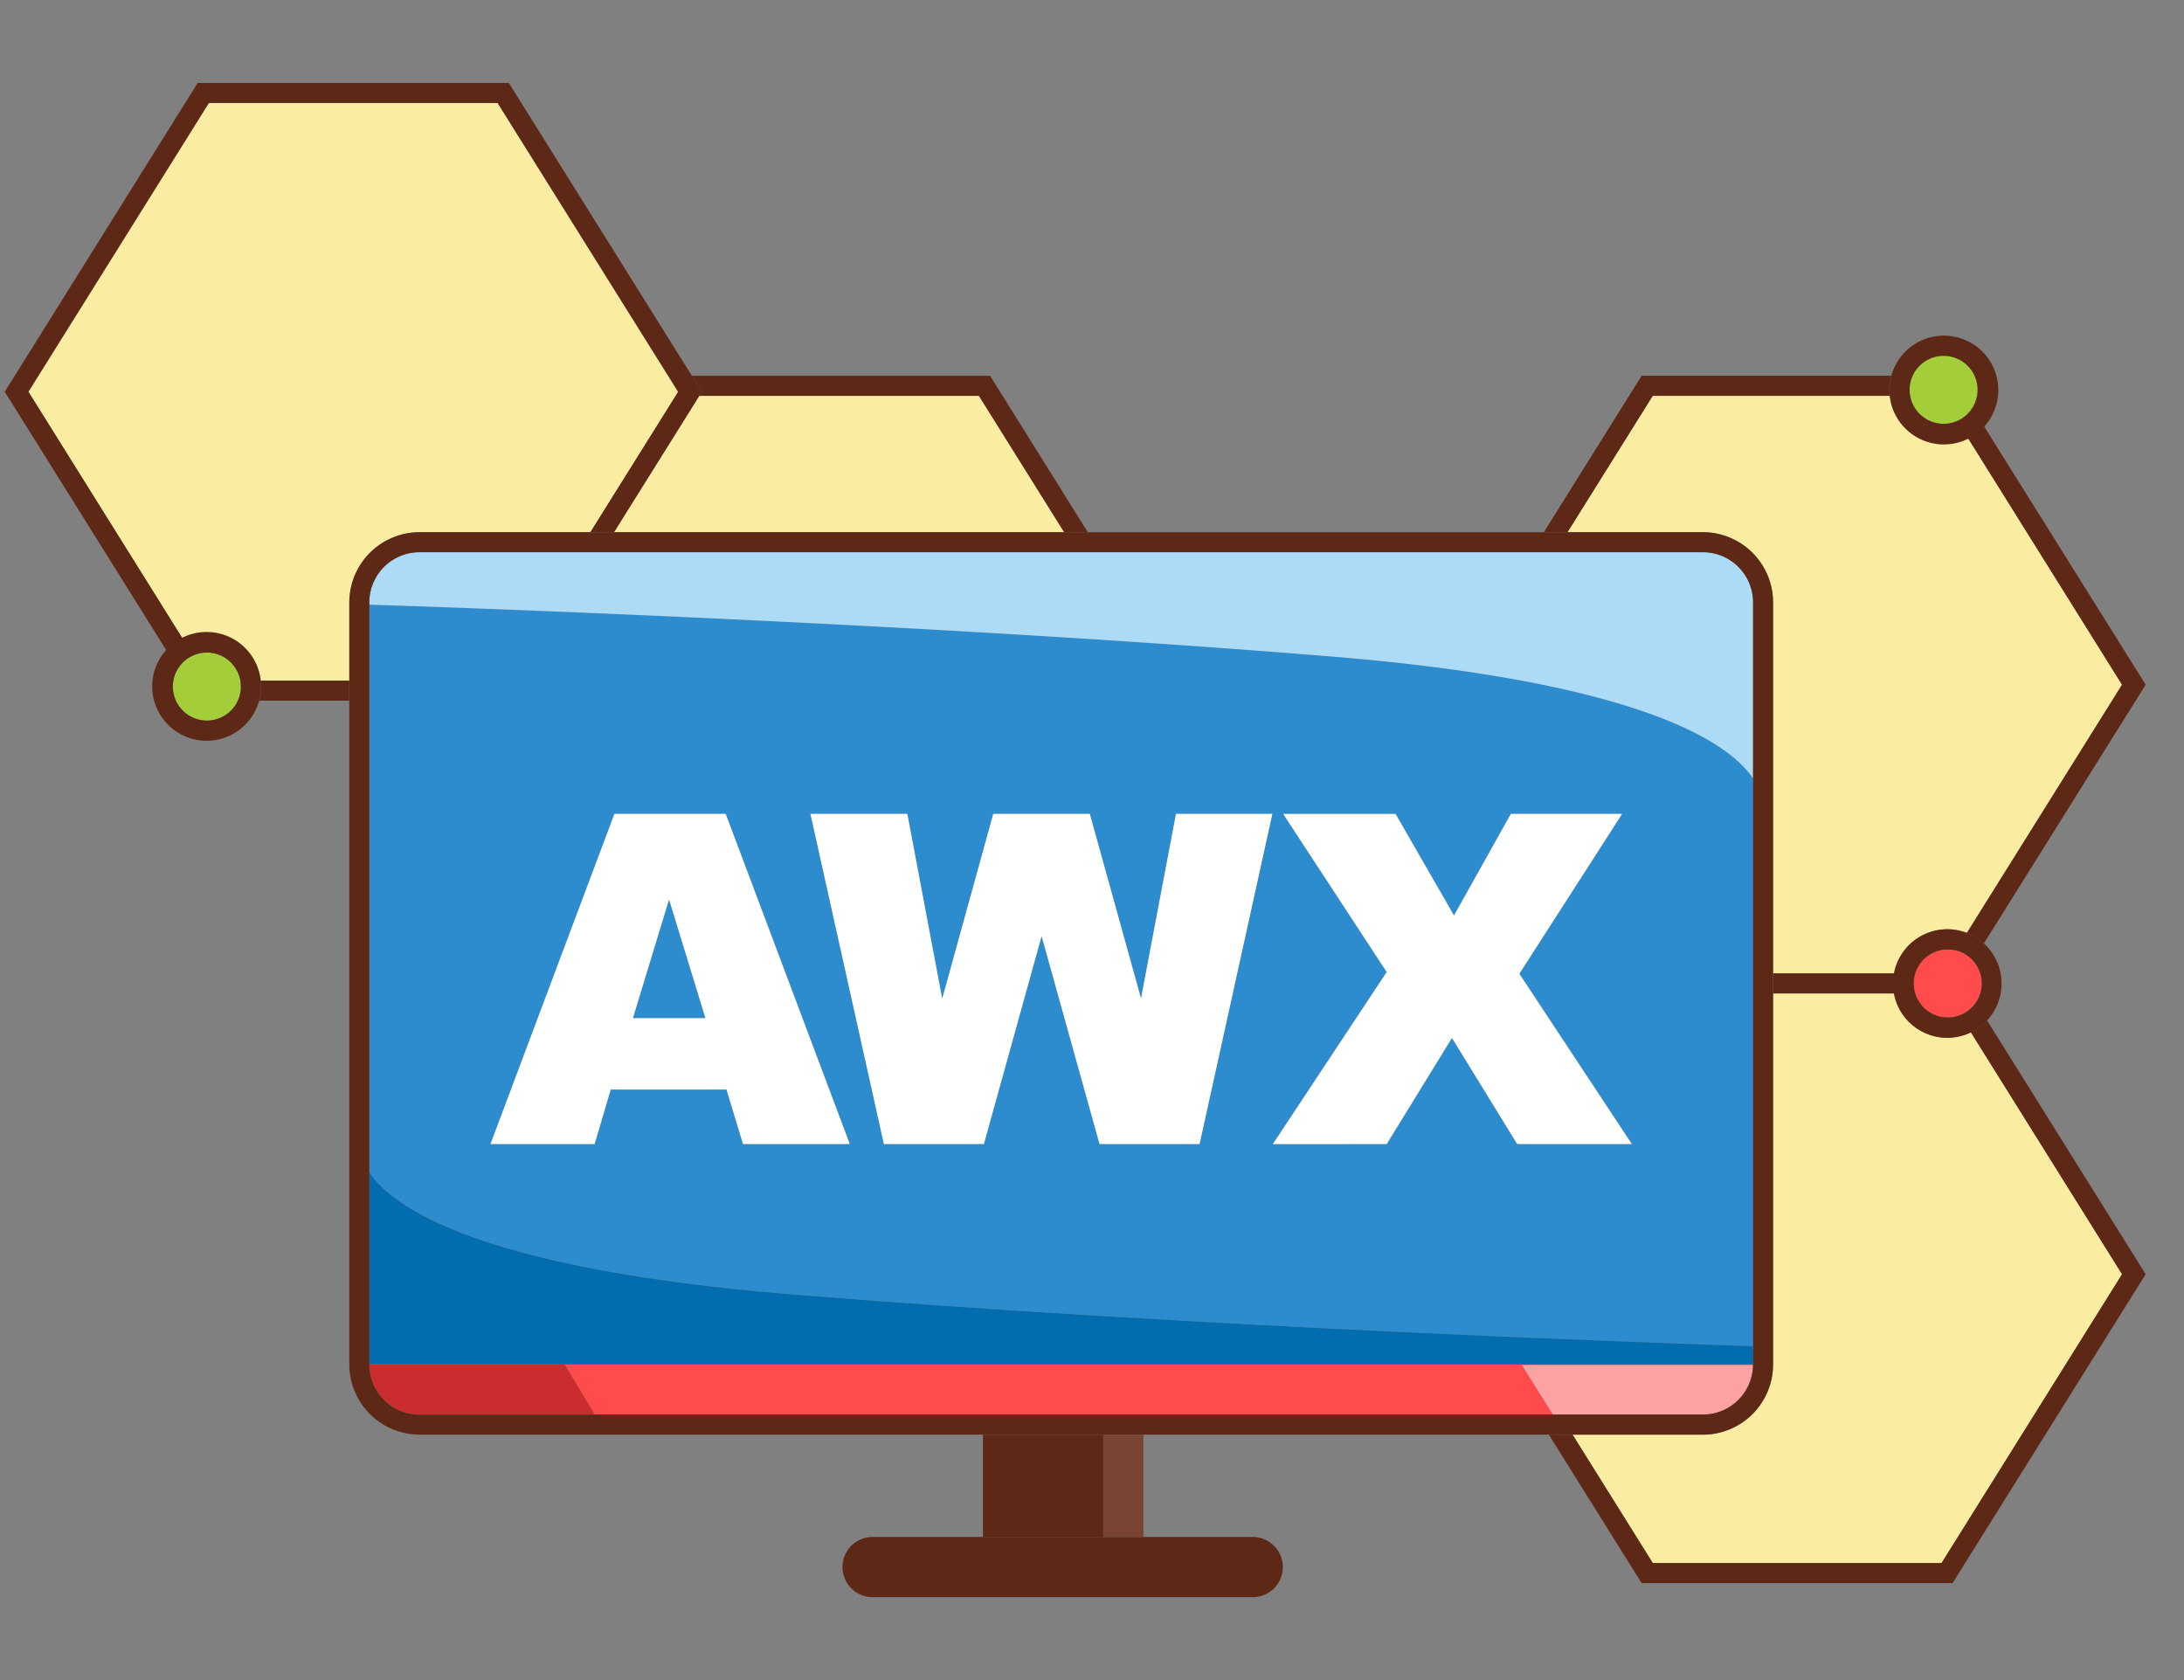
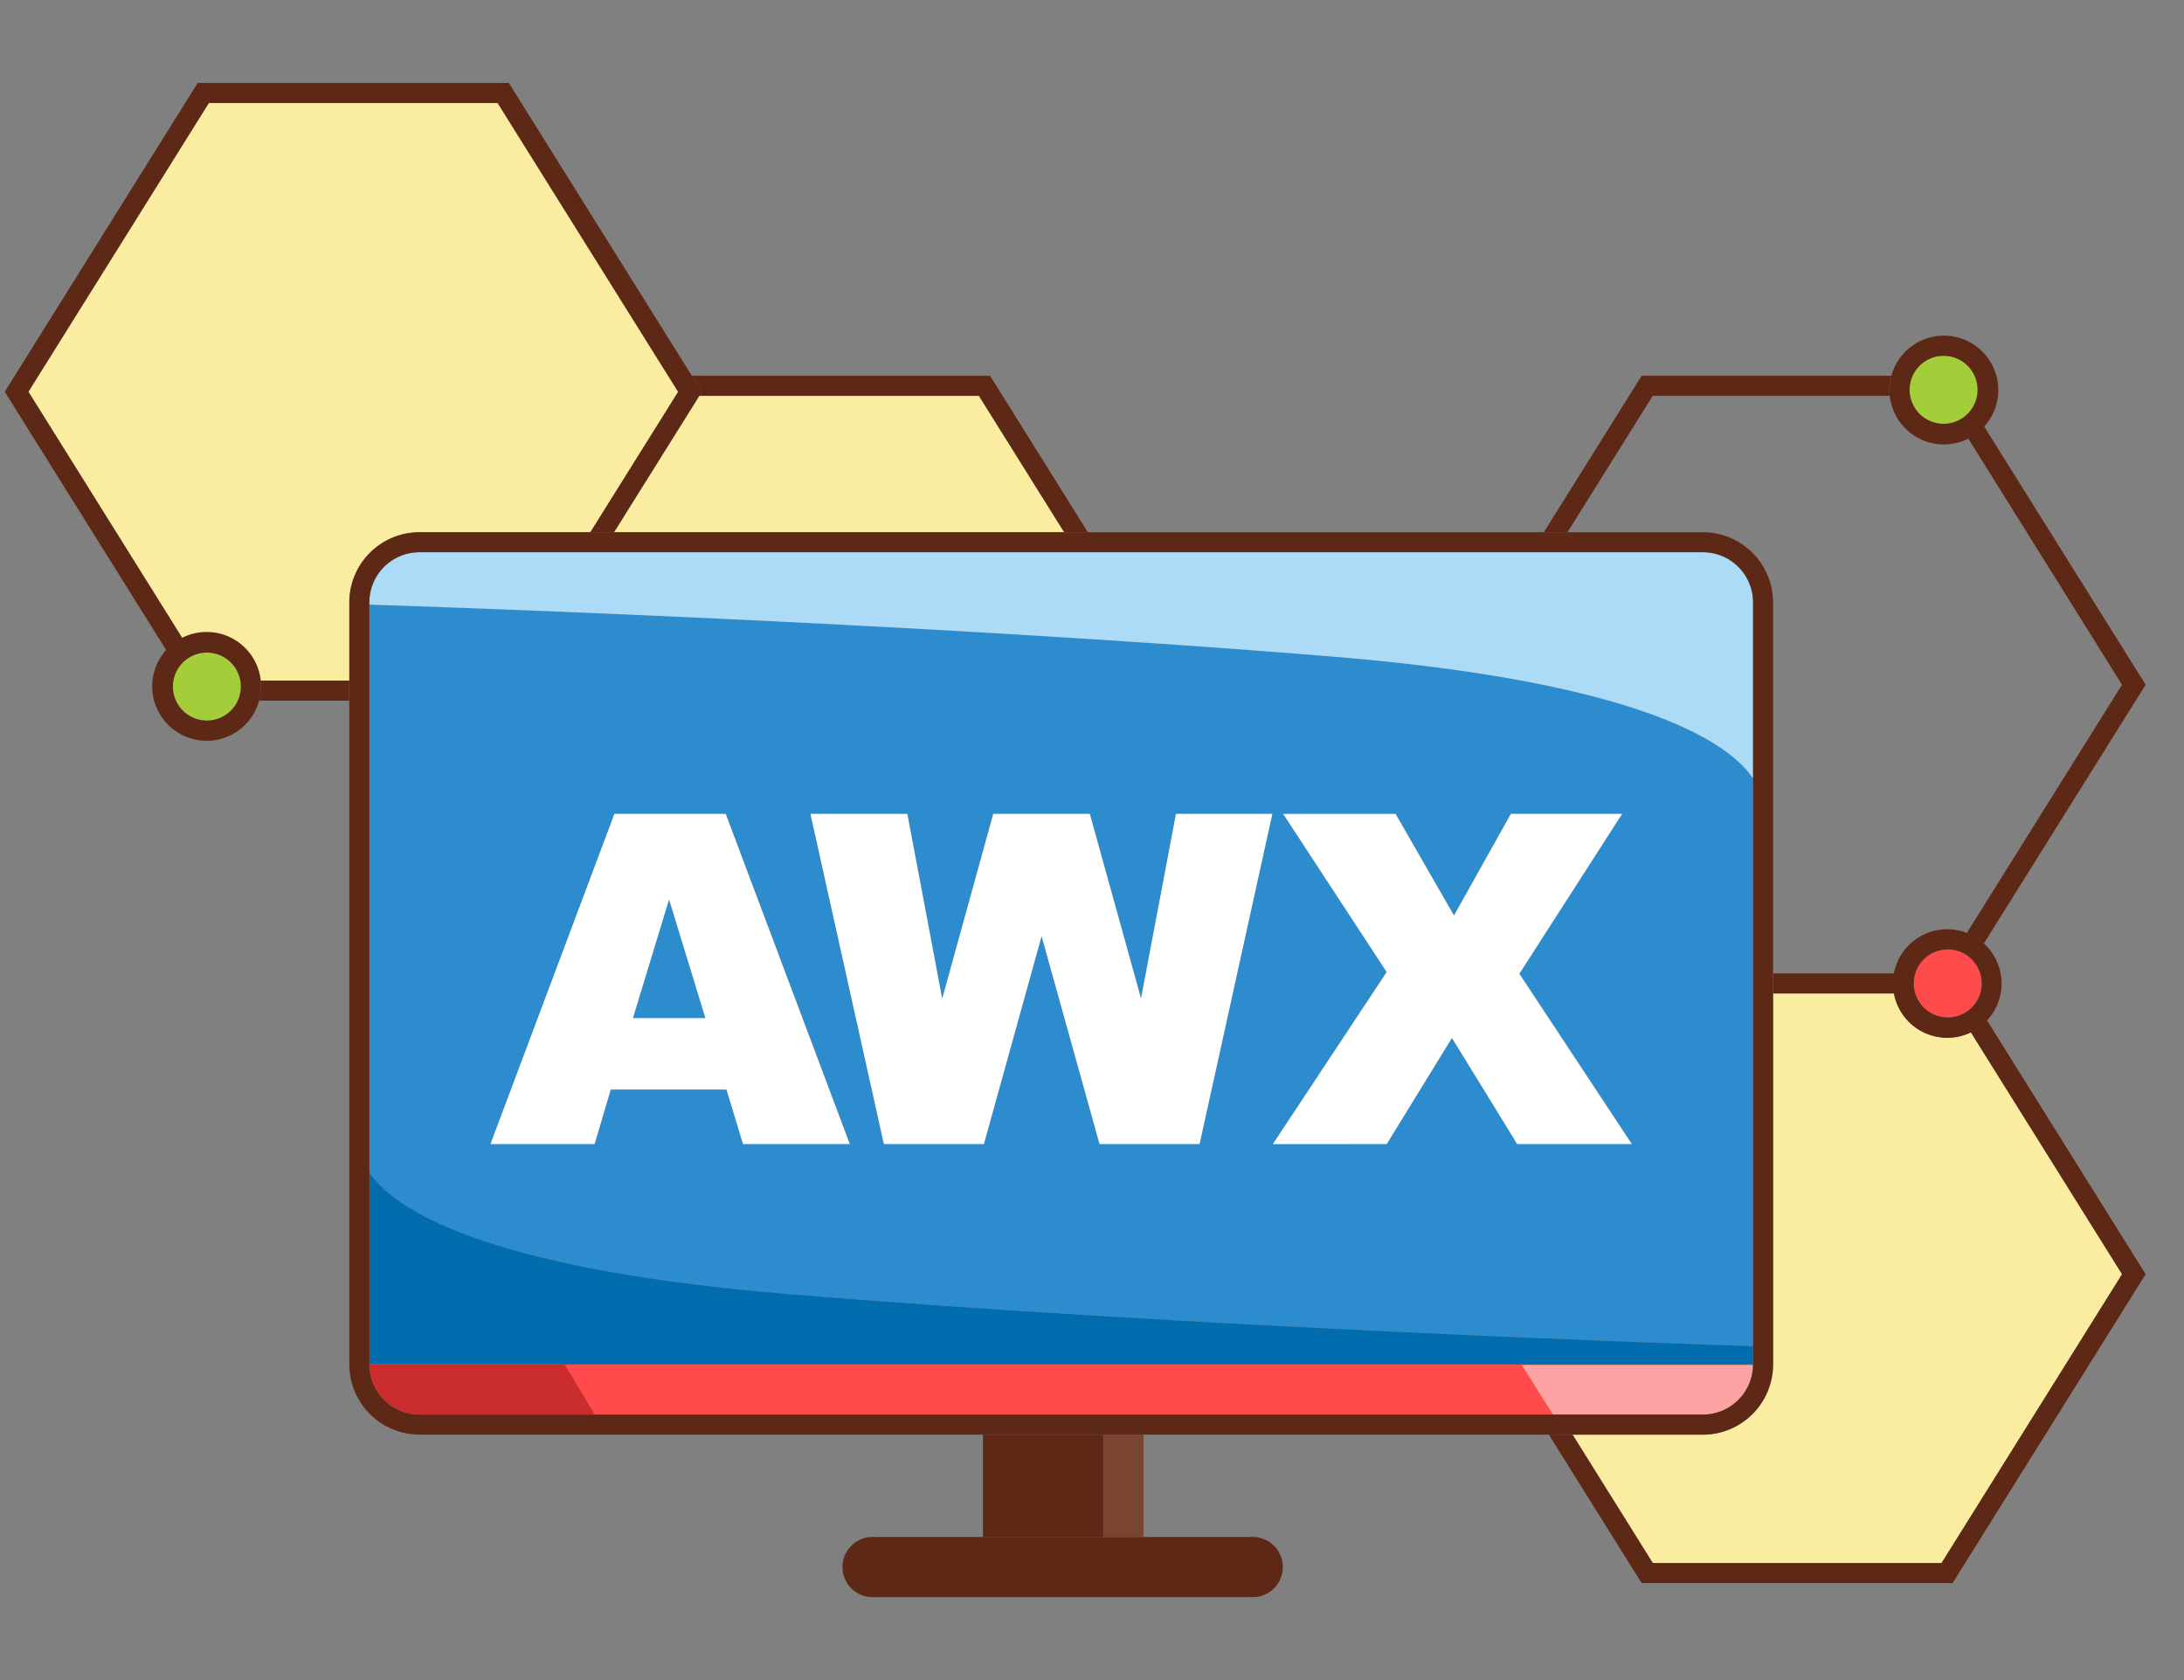
<svg xmlns="http://www.w3.org/2000/svg" viewBox="68 0 65 50">
  <rect x="68" y="0" width="65" height="50" fill="#808080" stroke="none" />
  <defs>
    <style>
      .cls-3{fill:#ff4b4b}.cls-6{fill:#faeda1}.cls-7{fill:#a4ce39}.cls-10{fill:#5d2815}.cls-11{fill:#2d8cce}
    </style>
  </defs>
  <path d="M0 0h200v50H0z" style="fill:none" />
  <path d="M124.38 29.566h-3.61v11.042a2.092 2.092 0 0 1-2.088 2.088h-3.878l2.387 3.82h8.595l5.372-8.595-4.501-7.201a1.607 1.607 0 0 1-2.277-1.155" class="cls-6" />
  <path d="M127.138 30.368a1.588 1.588 0 0 1-.483.353l4.501 7.201-5.372 8.595h-8.595l-2.387-3.82h-.704l2.585 4.136.175.28h9.256l.175-.28 5.372-8.595.198-.316-.198-.316-4.523-7.238Z" class="cls-10" />
-   <path d="M125.963 27.656c.196 0 .391.037.575.108l4.619-7.389-4.585-7.34a1.609 1.609 0 0 1-2.33-1.256h-7.052l-2.537 4.059h4.029a2.092 2.092 0 0 1 2.088 2.088v11.042h3.61a1.612 1.612 0 0 1 1.582-1.313" class="cls-6" />
  <path d="m126.57 13.038 4.585 7.34-4.619 7.389c.187.072.358.178.506.313l4.619-7.386.198-.316-.198-.316-4.619-7.386a1.6 1.6 0 0 1-.475.366m-2.216 16.226c0-.1.009-.2.028-.299h-3.607v.597h3.607a1.57 1.57 0 0 1-.028-.299m-9.699-13.429 2.537-4.059h7.054c-.023-.2-.008-.403.046-.597h-7.43l-.175.28-2.735 4.375h.704Z" class="cls-10" />
  <path d="m88.812 11.78-.123.197-2.414 3.86h13.397l-2.536-4.056h-8.323Z" class="cls-6" />
  <path d="m88.886 11.66-.075.12h8.323l2.537 4.059h.704l-2.734-4.376-.175-.28h-8.878l.101.161.197.316Z" class="cls-10" />
  <path d="M82.81 3.066h-8.594l-5.369 8.595 4.585 7.34a1.608 1.608 0 0 1 2.328 1.258h2.637v-2.331a2.092 2.092 0 0 1 2.088-2.088h5.088l2.611-4.176-5.374-8.597Z" class="cls-6" />
  <path d="m73.43 18.997-4.585-7.34 5.37-8.592h8.596l5.372 8.595-2.611 4.176h.704l2.414-3.86.123-.197.075-.12-.197-.316-.101-.161-5.272-8.434-.175-.28h-9.257l-.177.28-5.37 8.595-.198.316.198.316 4.616 7.386a1.6 1.6 0 0 1 .475-.366m4.964 1.26h-2.637c.023.2.008.403-.046.597h2.683v-.597Zm18.86 22.442h3.581v3.044h-3.581z" class="cls-10" />
  <path d="M91.525 38.518c12.189.997 26.638 1.48 28.649 1.544V23.168c-.664-1.003-3.164-2.864-12.535-3.63-12.187-.997-26.638-1.48-28.648-1.544v16.894c.666 1.003 3.168 2.862 12.534 3.629m14.663-14.299h3.345l1.739 3.023 1.693-3.023h3.311l-3.059 4.759 3.347 5.067h-3.412l-1.941-3.157-1.941 3.157h-3.391l3.389-5.121-3.082-4.706Zm-11.185 0 1.038 5.501 1.519-5.501h2.874l1.524 5.494 1.04-5.494h2.869l-2.166 9.827h-2.978l-1.724-6.187-1.717 6.187h-2.978l-2.187-9.826h2.885Zm-5.402 0 3.693 9.827h-3.179l-.492-1.622h-3.447l-.479 1.622h-3.1l3.693-9.827h3.312Z" class="cls-11" />
  <path d="M86.834 30.3h2.158l-1.084-3.532-1.074 3.532Z" class="cls-11" />
  <path d="M100.836 45.741h-6.864a.895.895 0 1 0-.005 1.791h11.346a.896.896 0 0 0 0-1.791h-4.477Z" class="cls-10" />
  <path d="M100.838 45.741h1.194v-3.044h-1.194v3.044Z" style="fill:#794532" />
  <path d="M84.809 40.608h35.365v-.545c-2.01-.063-16.46-.547-28.649-1.544-9.364-.766-11.869-2.625-12.534-3.629v5.712h5.814l.004.006Z" style="fill:#026dae" />
  <path d="m114.223 42.1-.929-1.476h6.88v-.016H84.809l.89 1.492h28.525Z" class="cls-3" />
  <path d="M107.639 19.539c9.37.767 11.87 2.627 12.535 3.63v-5.241a1.493 1.493 0 0 0-1.492-1.492H80.483a1.493 1.493 0 0 0-1.492 1.492v.067c2.013.063 16.46.547 28.648 1.544" style="fill:#abdbf7" />
  <path d="m84.809 40.607-.004-.006h-5.812v.005a1.493 1.493 0 0 0 1.492 1.492H85.7l-.892-1.491Z" style="fill:#cb2d2f" />
  <path d="m113.293 40.624.929 1.476h4.458c.817 0 1.482-.659 1.491-1.476h-6.879Z" style="fill:#fca2a3" />
  <path d="M114.802 42.697h3.88a2.092 2.092 0 0 0 2.088-2.088V17.927a2.092 2.092 0 0 0-2.088-2.088H80.484a2.092 2.092 0 0 0-2.088 2.088v22.68a2.092 2.092 0 0 0 2.088 2.088h34.319v.002ZM85.697 42.1h-5.213a1.493 1.493 0 0 1-1.492-1.492V17.926a1.493 1.493 0 0 1 1.492-1.492h38.199a1.493 1.493 0 0 1 1.492 1.492v22.696a1.493 1.493 0 0 1-1.491 1.476H85.698Z" class="cls-10" />
  <path d="M94.305 34.047h2.978L99 27.86l1.724 6.187h2.978l2.166-9.826h-2.869l-1.04 5.494-1.524-5.494h-2.874l-1.519 5.501-1.038-5.501H92.12l2.186 9.826Zm14.967 0 1.941-3.157 1.941 3.157h3.412l-3.347-5.067 3.059-4.759h-3.311l-1.693 3.025-1.739-3.023h-3.345l3.081 4.706-3.389 5.121 3.391-.002Zm-26.674 0h3.1l.479-1.622h3.444l.492 1.622h3.178l-3.693-9.826h-3.312l-3.688 9.826Zm6.397-3.747h-2.158l1.076-3.532 1.082 3.532Z" style="fill:#fff" />
  <path d="M124.831 11.598a1.012 1.012 0 1 0 2.024 0 1.012 1.012 0 0 0-2.024 0" class="cls-7" />
  <path d="M124.235 11.601a1.618 1.618 0 1 0 3.238.014 1.618 1.618 0 0 0-3.239-.013m1.612-1.012a1.012 1.012 0 1 1 0 2.024 1.012 1.012 0 0 1 0-2.024" class="cls-10" />
  <path d="M75.169 20.432a1.012 1.012 0 1 0-2.024 0 1.012 1.012 0 0 0 2.024 0" class="cls-7" />
  <path d="M75.768 20.434a1.618 1.618 0 1 0-3.238-.014 1.618 1.618 0 0 0 3.239.013m-1.612 1.012a1.012 1.012 0 1 1 0-2.024 1.012 1.012 0 0 1 0 2.024" class="cls-10" />
  <path d="M125.963 28.253a1.012 1.012 0 1 0 0 2.024 1.012 1.012 0 0 0 0-2.024" class="cls-3" />
  <path d="M126.537 27.764a1.616 1.616 0 1 0-1.167 3.014 1.616 1.616 0 0 0 1.168-3.014m.443 1.504a1.012 1.012 0 1 1-2.024 0 1.012 1.012 0 0 1 2.024 0" class="cls-10" />
</svg>